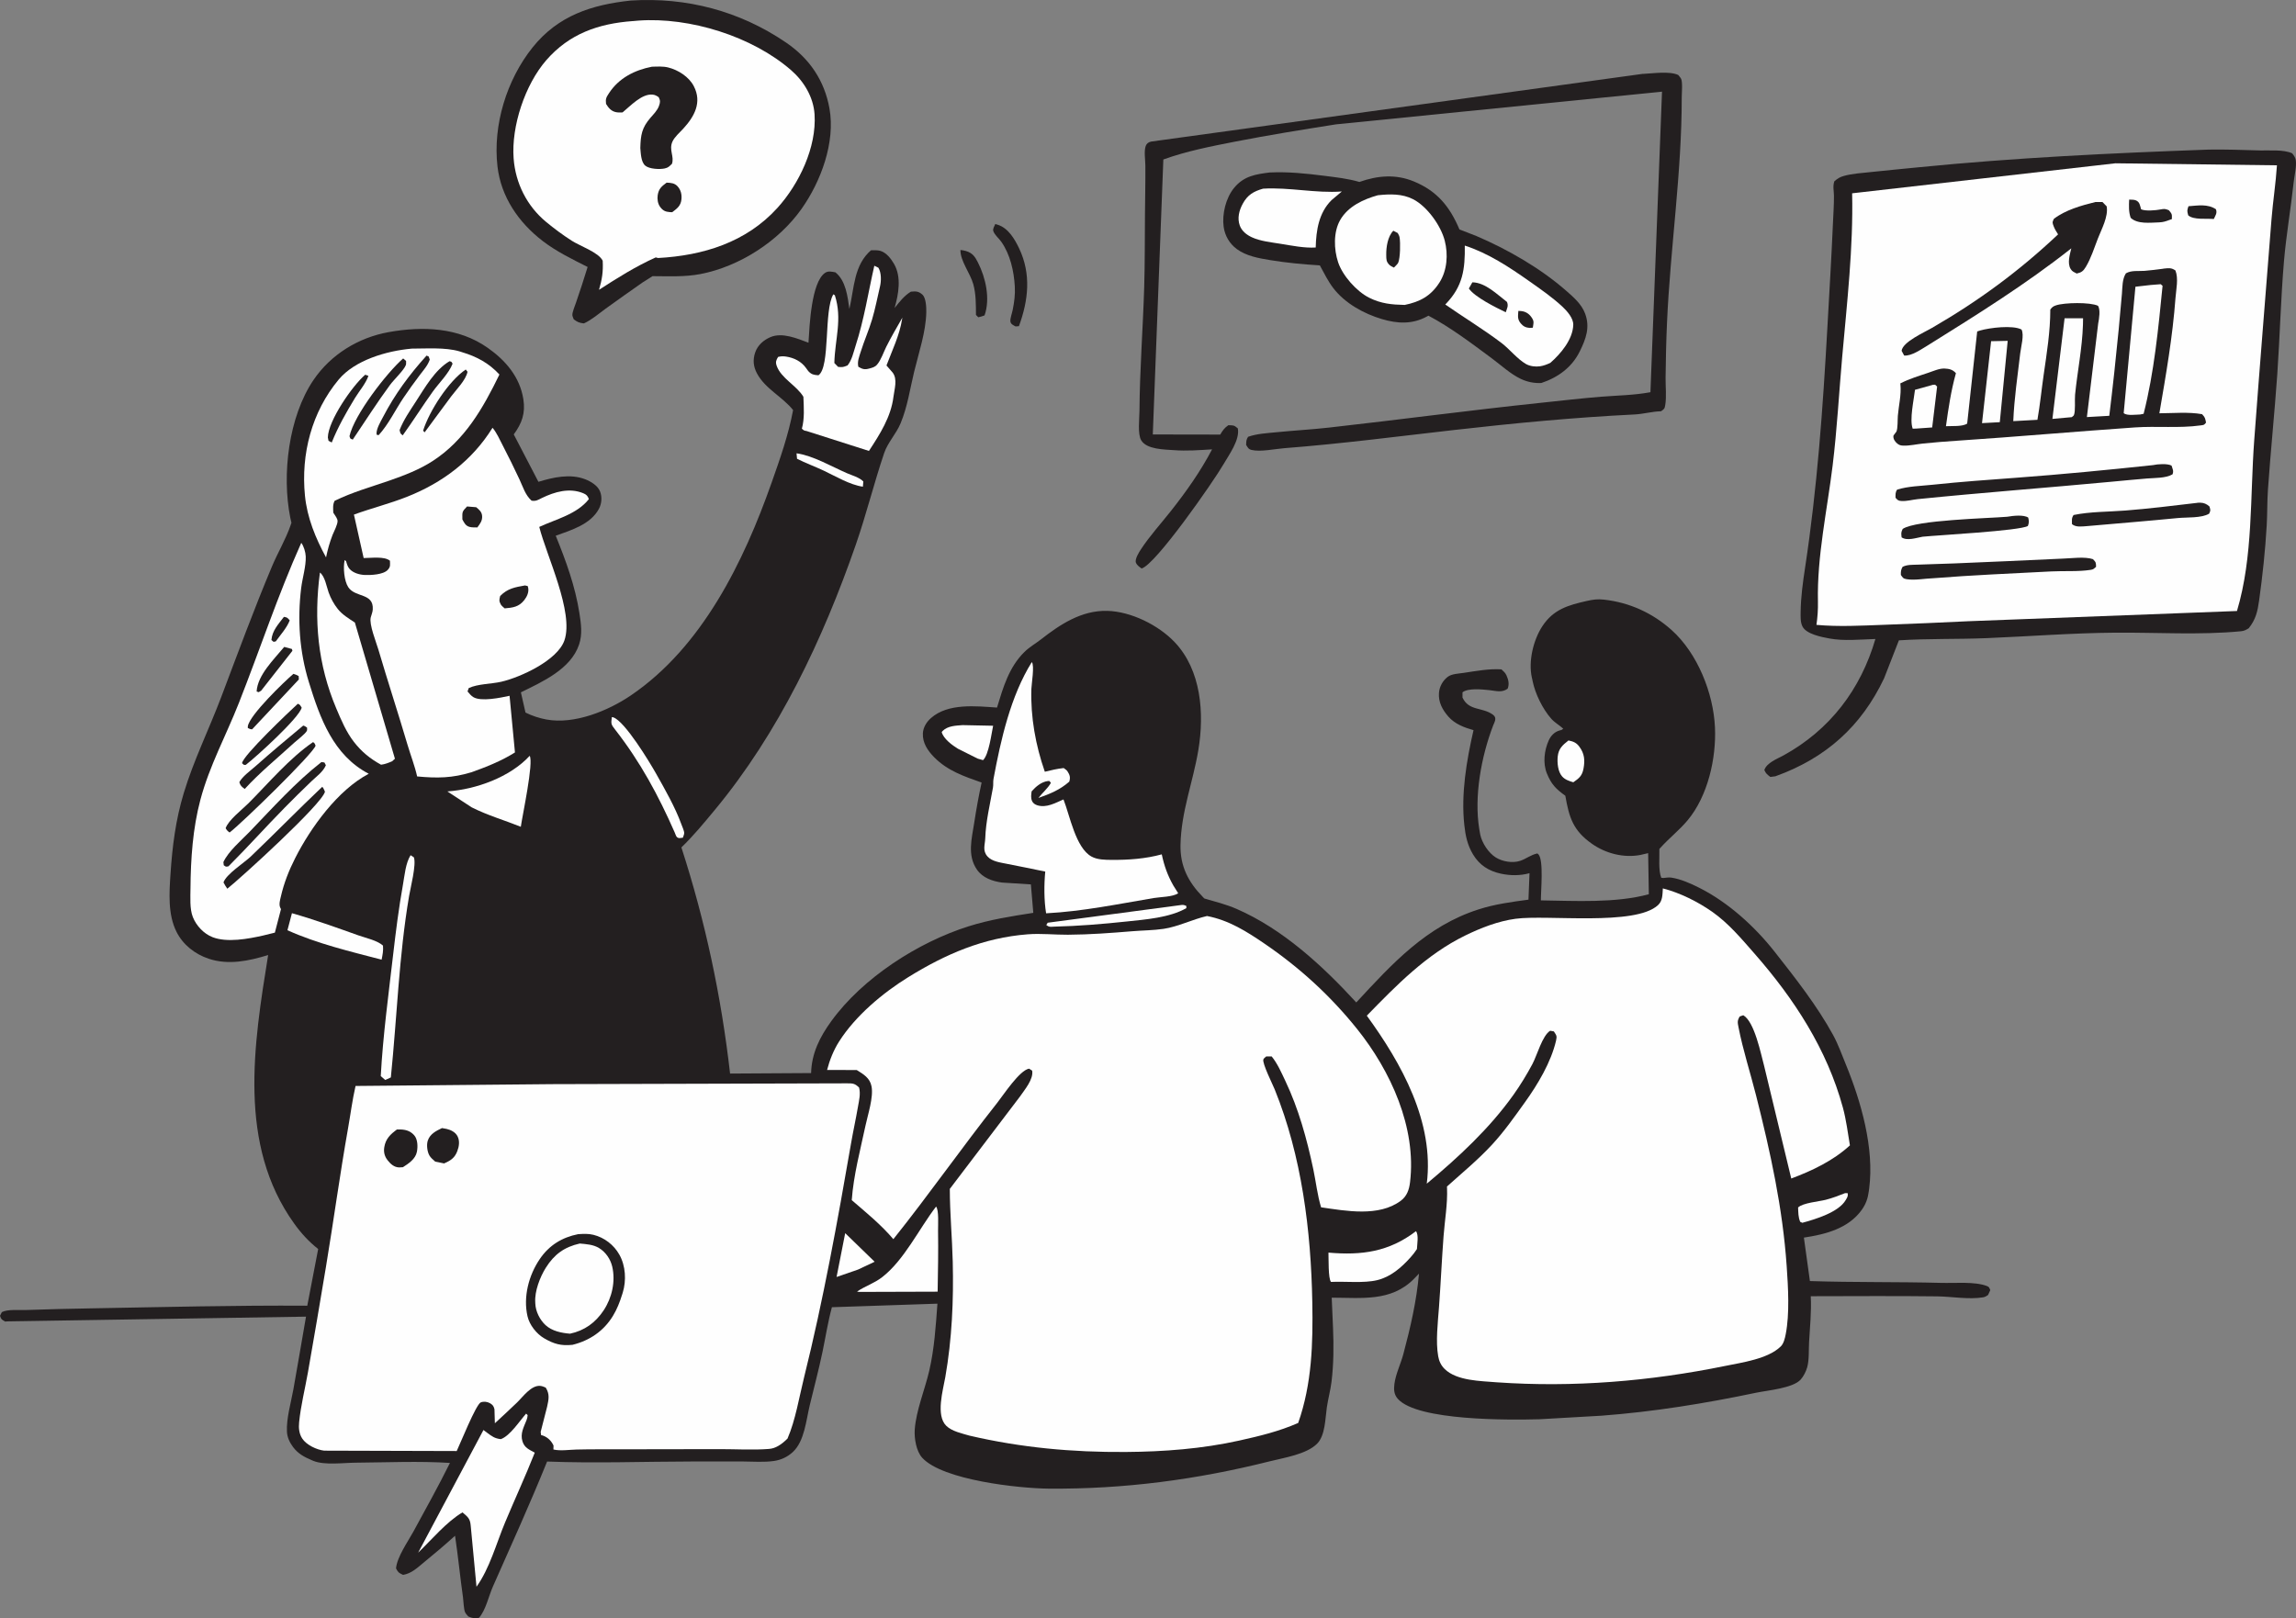
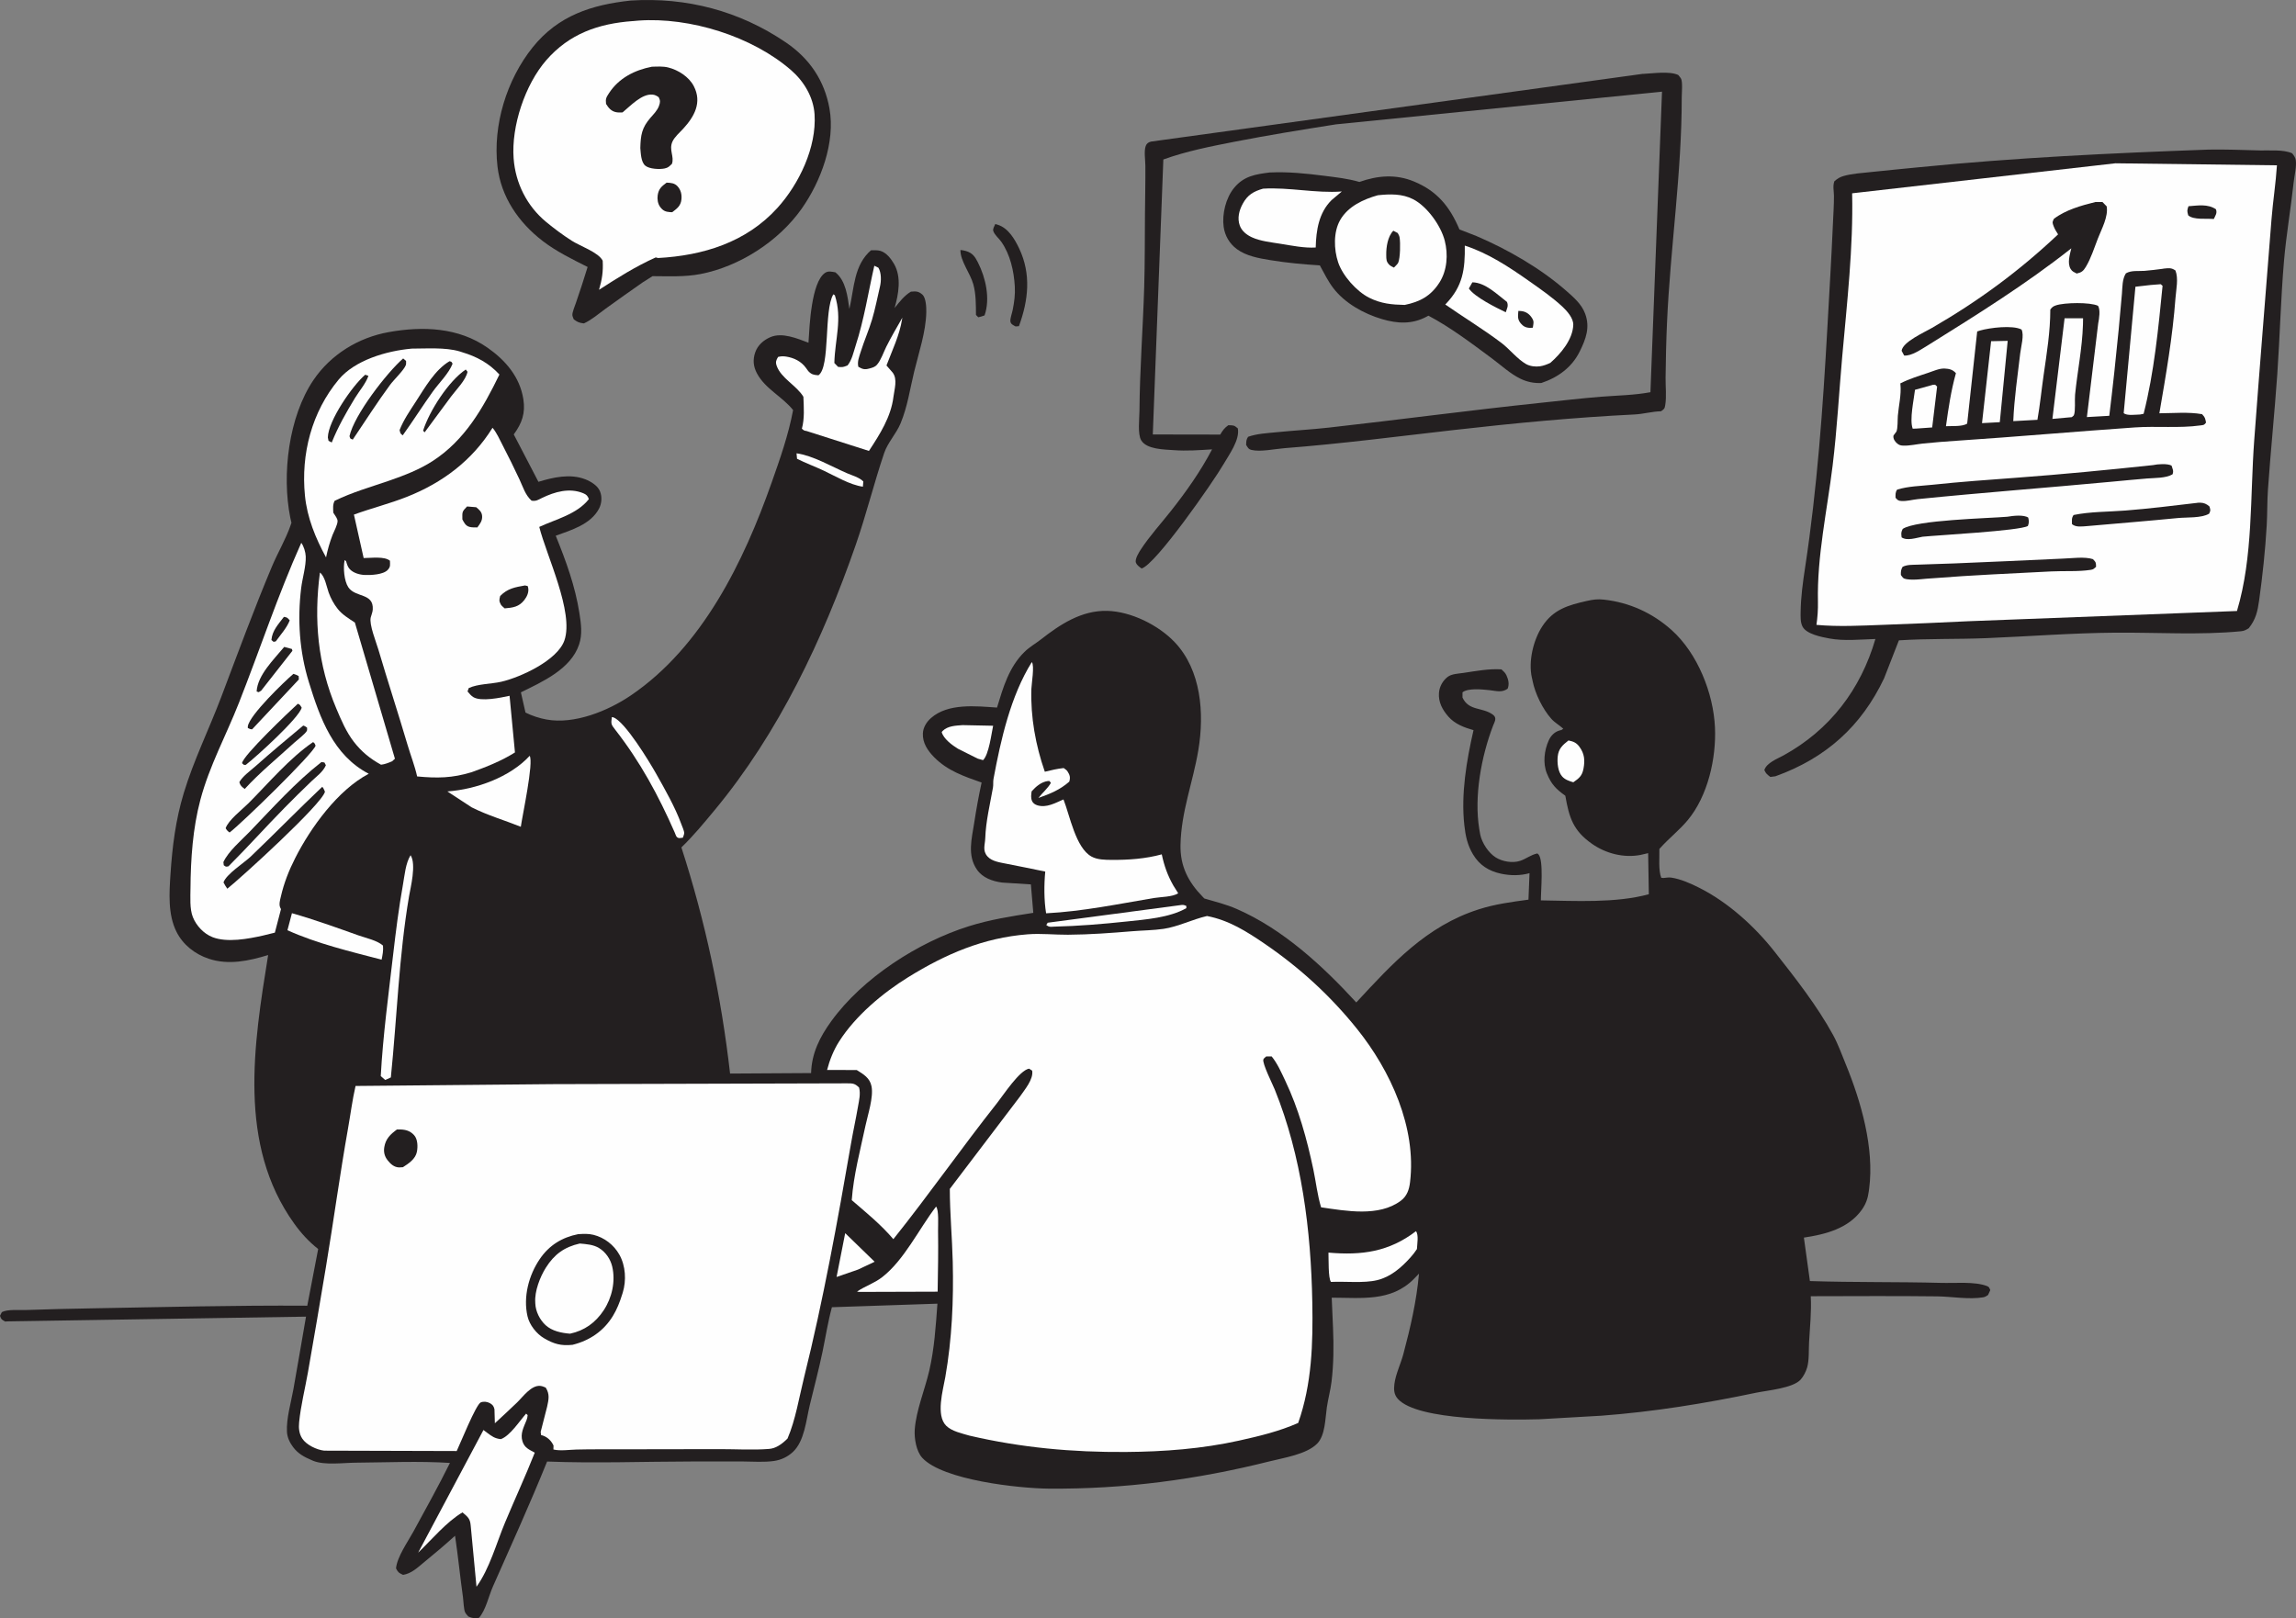
<svg xmlns="http://www.w3.org/2000/svg" width="349" height="246" viewBox="0 0 349 246" fill="none">
  <rect x="0" y="0" width="349" height="246" fill="#808080" stroke="none" />
  <g clip-path="url(#clip0_345_2050)">
    <path d="M145.99 38.002C146.279 38.034 146.55 38.08 146.831 38.162C147.819 38.455 148.198 39.01 148.648 39.896C149.842 42.251 150.543 45.418 149.657 47.947C149.336 48.083 149.039 48.153 148.701 48.231L148.351 47.877C148.339 46.336 148.363 44.73 147.951 43.231C147.473 41.498 145.961 39.698 145.99 38.002Z" fill="#231F20" />
    <path d="M151.288 34.056L151.684 34.176C153.27 34.687 154.242 36.35 154.922 37.783C156.768 41.691 156.319 45.661 154.881 49.586L154.37 49.627C154.012 49.417 153.608 49.293 153.579 48.803C153.554 48.354 153.839 47.596 153.933 47.115C154.176 45.904 154.325 44.788 154.255 43.553C154.123 41.218 153.563 38.702 152.203 36.758C151.828 36.222 151.198 35.737 150.984 35.123C150.872 34.802 151.161 34.365 151.288 34.056Z" fill="#231F20" />
    <path d="M249.751 11.234C251.263 11.168 253.735 10.777 255.098 11.395C255.247 11.592 255.428 11.769 255.539 11.992C255.786 12.482 255.63 14.228 255.63 14.812C255.642 26.269 253.891 37.68 253.389 49.108C253.265 51.879 253.203 54.671 253.174 57.447C253.162 58.756 253.331 60.288 253.125 61.565C253.03 62.166 252.948 62.187 252.478 62.524C251.11 62.553 249.813 62.944 248.441 63.01C239.27 63.463 230.23 64.324 221.105 65.362C212.49 66.342 203.9 67.462 195.252 68.133C193.827 68.244 191.573 68.73 190.238 68.401C189.744 68.281 189.678 68.034 189.418 67.639C189.443 67.067 189.414 66.877 189.715 66.403C191.042 65.93 192.562 65.856 193.959 65.716C196.628 65.448 199.314 65.304 201.976 65.007C212.68 63.809 223.363 62.376 234.07 61.252C237.181 60.926 240.291 60.556 243.406 60.309C245.899 60.115 248.408 60.082 250.871 59.625L252.631 13.935L203.072 18.906C197.93 19.717 192.834 20.537 187.725 21.533C184.083 22.246 180.326 22.979 176.832 24.247L175.229 66.049L185.48 66.066C185.846 65.444 186.11 65.061 186.707 64.645C187.461 64.67 187.552 64.604 188.149 65.119C188.504 66.848 186.794 69.163 185.953 70.616C184.454 73.207 175.649 85.861 173.524 86.425C173.186 86.17 172.844 85.96 172.671 85.552C172.448 85.021 173.161 83.909 173.441 83.485C174.768 81.471 176.457 79.614 177.953 77.72C180.305 74.743 182.476 71.679 184.24 68.314C182.274 68.434 180.4 68.582 178.43 68.434C176.993 68.327 174.315 68.339 173.47 66.943C172.901 66.004 173.194 63.636 173.202 62.483C173.248 56.187 173.734 49.923 173.923 43.635C174.034 39.949 174.006 36.259 174.039 32.57C174.059 30.115 174.117 27.653 174.1 25.198C174.096 24.346 173.866 22.954 174.158 22.18C174.302 21.801 174.574 21.624 174.957 21.525L249.742 11.222L249.751 11.234Z" fill="#231F20" />
    <path d="M193.073 26.22C195.775 26.088 198.585 26.38 201.263 26.722C203.105 26.957 204.851 27.142 206.635 27.661C209.408 26.681 212.152 26.442 214.921 27.587C218.455 29.049 220.371 31.404 221.842 34.88L224.417 35.88C229.192 37.923 234.115 40.756 238.025 44.166C239.166 45.163 240.411 46.229 240.946 47.683C241.717 49.762 241.07 51.525 240.126 53.428C238.923 55.865 236.81 57.385 234.288 58.225C233.197 58.279 232.142 58.069 231.153 57.595C229.563 56.829 228.179 55.528 226.77 54.482C223.692 52.204 220.507 49.779 217.121 47.988L216.919 48.103C214.682 49.33 212.44 49.215 210.063 48.511C207.319 47.699 204.439 46.11 202.672 43.808C201.873 42.766 201.251 41.498 200.62 40.344C198.095 40.188 195.577 39.957 193.081 39.545C191.342 39.257 189.455 38.936 188.001 37.865C186.893 37.05 186.188 35.839 185.999 34.48C185.735 32.561 186.328 30.095 187.581 28.571C189.08 26.742 190.868 26.491 193.073 26.211V26.22Z" fill="#231F20" />
    <path d="M191.993 28.682C195.973 28.443 199.99 29.403 203.962 29.11L202.409 30.416C200.46 32.339 200.056 35.024 199.994 37.627C198.297 37.738 196.328 37.334 194.642 37.062C193.25 36.836 191.581 36.671 190.292 36.074C189.501 35.708 188.763 35.139 188.454 34.295C188.046 33.171 188.347 31.993 188.903 30.972C189.633 29.625 190.551 29.09 191.993 28.682Z" fill="#FEFEFE" />
    <path d="M222.65 37.334C226.189 38.475 229.436 40.616 232.451 42.745C234.178 43.964 236.007 45.224 237.548 46.674C238.227 47.316 239.175 48.391 239.142 49.392C239.068 51.616 237.243 53.773 235.657 55.165C235.154 55.4 234.643 55.602 234.091 55.684C233.407 55.787 232.558 55.684 231.953 55.338C230.614 54.568 229.473 53.078 228.216 52.126C225.484 50.059 222.498 48.251 219.684 46.291L219.799 46.176C222.366 43.487 222.704 40.929 222.654 37.334H222.65Z" fill="#FEFEFE" />
    <path d="M230.795 47.263L231.207 47.288C231.85 47.345 232.373 47.658 232.752 48.177C233.234 48.84 233.106 49.034 232.995 49.816L232.53 49.853C231.94 49.808 231.541 49.623 231.162 49.166C230.622 48.511 230.746 48.045 230.795 47.263Z" fill="#231F20" />
    <path d="M223.808 42.918C225.797 42.96 227.544 44.743 229.065 45.9C229.32 46.522 229.077 46.847 228.879 47.473C227.425 46.777 224.129 45.146 223.272 43.857L223.808 42.914V42.918Z" fill="#231F20" />
    <path d="M209.458 29.679C211.279 29.489 213.129 29.432 214.801 30.288C216.907 31.367 219.008 34.266 219.605 36.585C220.145 38.681 219.976 41.11 218.802 42.951C217.488 45.01 215.835 45.883 213.52 46.357C211.555 46.316 209.932 46.167 208.135 45.27C206.199 44.302 204.073 41.905 203.397 39.863C202.75 37.911 202.664 35.279 203.71 33.451C204.905 31.363 207.249 30.292 209.458 29.675V29.679Z" fill="#FEFEFE" />
    <path d="M211.789 35.078L212.461 35.428C212.601 35.679 212.704 35.848 212.749 36.136C212.873 36.935 212.852 39.2 212.531 39.945C212.44 40.155 212.049 40.493 211.884 40.682C211.695 40.584 211.361 40.435 211.2 40.275C210.698 39.772 210.726 39.434 210.714 38.759C210.693 37.573 210.937 35.947 211.789 35.078Z" fill="#231F20" />
    <path d="M95.883 0.082C104.366 -0.453 112.413 1.66 119.466 6.457C123.042 8.887 125.316 12.226 126.083 16.493C127.001 21.632 124.781 27.583 121.851 31.734C118.362 36.684 112.4 40.517 106.472 41.662C104.082 42.123 101.614 41.988 99.188 41.983L97.7 42.922C95.809 44.248 93.918 45.575 92.052 46.929C90.989 47.703 89.951 48.618 88.756 49.165C88.043 49.087 87.784 48.972 87.211 48.544C87.141 48.342 87.034 48.148 87.005 47.934C86.951 47.526 87.413 46.423 87.549 46.023C88.167 44.215 88.768 42.42 89.32 40.587C86.968 39.401 84.582 38.244 82.485 36.634C78.843 33.834 76.161 29.955 75.622 25.326C74.888 19.054 77.01 12.136 80.953 7.211C84.838 2.36 89.93 0.721 95.883 0.082Z" fill="#231F20" />
    <path d="M96.188 3.208L97.061 3.13C104.848 2.57 114.357 5.527 120.269 10.686C122.214 12.383 123.647 14.776 123.816 17.378C124.142 22.386 121.472 27.962 118.168 31.61C113.426 36.844 106.879 38.85 100.036 39.224L99.674 39.134C96.629 40.497 93.848 42.251 91.055 44.055C91.52 42.453 91.701 41.308 91.611 39.636C91.017 38.38 88.146 37.392 86.914 36.601C85.55 35.724 84.232 34.752 82.988 33.719C80.083 31.301 78.353 27.846 78.073 24.087C77.706 19.186 79.807 12.865 83.041 9.146C86.552 5.115 90.98 3.583 96.184 3.204L96.188 3.208Z" fill="#FEFEFE" />
    <path d="M101.33 27.768C101.96 27.789 102.525 27.83 102.97 28.303C103.489 28.855 103.654 29.547 103.583 30.292C103.485 31.297 102.928 31.688 102.179 32.261L101.841 32.248C101.144 32.199 100.765 32.022 100.345 31.458C99.987 30.976 99.884 30.268 99.97 29.683C100.123 28.691 100.564 28.332 101.326 27.768H101.33Z" fill="#231F20" />
    <path d="M99.105 10.143C99.917 10.122 100.778 10.06 101.573 10.258C103.093 10.637 104.725 11.675 105.462 13.1C106.748 15.591 105.528 17.736 103.852 19.565C103.316 20.15 102.525 20.825 102.208 21.541C101.647 22.797 102.533 23.815 102.134 24.914C101.717 25.305 101.594 25.482 101.042 25.606C100.292 25.775 98.681 25.709 98.067 25.169C97.424 24.605 97.404 23.279 97.33 22.505C97.383 20.532 97.548 19.429 98.883 17.893C99.348 17.358 99.921 16.789 100.164 16.11C100.366 15.558 100.387 15.303 100.131 14.78C99.822 14.57 99.591 14.425 99.213 14.384C97.573 14.203 95.83 16.102 94.631 17.09C94.293 17.102 93.931 17.119 93.601 17.044C92.888 16.888 92.485 16.386 92.122 15.797C92.031 15.023 92.138 14.821 92.571 14.162C94.079 11.856 96.469 10.653 99.105 10.139V10.143Z" fill="#231F20" />
    <path d="M335.586 22.744C338.264 22.691 340.9 22.806 343.574 22.872C345.033 22.905 347.093 22.711 348.415 23.304C348.662 23.613 348.909 23.942 348.967 24.35C349.103 25.343 348.757 26.685 348.646 27.694C348.213 31.726 347.509 35.736 347.167 39.772C346.685 45.471 346.549 51.224 346.153 56.936C345.745 62.771 345.144 68.59 344.736 74.425C344.608 76.254 344.654 78.091 344.546 79.919C344.328 83.699 343.916 87.513 343.397 91.264C343.166 92.928 342.89 94.163 341.819 95.506C341.419 95.753 341.127 95.918 340.649 95.963C334.387 96.572 327.815 96.132 321.528 96.181C314.998 96.231 308.48 96.745 301.955 97.013C297.526 97.194 293.051 97.062 288.639 97.347L286.385 103.128C282.916 110.43 277.532 115.256 269.864 118.015L269.098 118.114C268.624 117.739 268.431 117.632 268.188 117.064C268.542 115.952 270.165 115.355 271.113 114.832C278.166 110.944 282.834 104.804 285.067 97.141C282.822 97.211 280.3 97.474 278.092 97.067C276.905 96.848 274.578 96.408 273.988 95.251C273.651 94.592 273.696 93.747 273.704 93.031C273.733 90.745 274.042 88.522 274.384 86.269C276.221 74.183 277.087 62.038 277.766 49.837C278.063 44.541 278.384 39.229 278.615 33.933C278.673 32.557 278.776 31.157 278.768 29.782C278.763 28.999 278.562 28.328 278.829 27.558C279.291 27.159 279.662 26.916 280.251 26.751C281.569 26.384 283.044 26.298 284.399 26.154C286.777 25.898 289.154 25.68 291.531 25.441C306.19 23.979 320.861 23.279 335.577 22.748L335.586 22.744Z" fill="#231F20" />
    <path d="M321.52 24.824L346.104 25.133C345.927 27.879 345.494 30.601 345.276 33.344C344.398 44.549 343.479 55.758 342.647 66.964C342.013 75.505 342.495 84.651 340.027 92.887L299.334 94.435C294.996 94.653 290.653 94.826 286.315 94.987C282.908 95.111 279.509 95.304 276.106 94.995C276.279 93.805 276.357 92.669 276.333 91.466C276.18 84.589 277.737 77.551 278.57 70.748C279.237 65.284 279.534 59.745 280.02 54.26C280.749 46.048 281.717 37.635 281.532 29.387L321.52 24.828V24.824Z" fill="#FEFEFE" />
    <path d="M332.656 31.351C334.106 31.244 335.577 30.972 336.83 31.812C337.048 32.421 336.764 32.714 336.508 33.294C335.375 33.187 333.443 33.467 332.619 32.739C332.438 32.067 332.429 32.005 332.656 31.351Z" fill="#231F20" />
-     <path d="M323.633 30.346C323.922 30.358 324.359 30.342 324.626 30.445C325.269 30.696 325.273 31.227 325.454 31.816C326.11 32.125 327.687 31.981 328.404 31.841C328.994 31.726 329.129 31.742 329.677 31.96C330.168 32.557 330.151 32.541 330.131 33.311L329.805 33.422C329.241 33.636 328.812 33.785 328.202 33.805C326.806 33.85 324.902 34.097 323.868 33.113C323.551 32.154 323.601 31.334 323.638 30.346H323.633Z" fill="#231F20" />
    <path d="M305.148 78.552C305.988 78.408 307.607 78.218 308.299 78.688C308.419 79.219 308.439 79.45 308.246 79.96C307.026 80.697 294.526 81.356 292.232 81.595C291.263 81.768 289.875 82.262 289.051 81.69C288.985 81.072 288.948 80.957 289.216 80.409C291.255 79.042 302.095 78.811 305.144 78.556L305.148 78.552Z" fill="#231F20" />
    <path d="M333.802 76.472C334.065 76.431 334.111 76.415 334.407 76.419C334.988 76.427 335.425 76.608 335.849 77.003C336.002 77.567 336.043 77.572 335.796 78.091C334.621 78.787 332.438 78.622 331.054 78.754C326.559 79.194 322.068 79.556 317.569 79.952L317.239 79.981C316.457 80.034 315.546 80.191 314.949 79.68C314.949 79.095 314.854 78.782 315.192 78.292C317.697 77.773 320.502 77.815 323.065 77.613C326.641 77.333 330.238 76.892 333.802 76.468V76.472Z" fill="#231F20" />
    <path d="M313.556 84.922C314.928 84.881 316.848 84.589 318.138 85.005C318.603 85.503 318.587 85.487 318.611 86.17C318.294 86.438 318.241 86.561 317.816 86.627C315.901 86.928 313.738 86.767 311.781 86.87C305.827 87.183 299.825 87.426 293.884 87.904C292.615 87.941 291.057 88.258 289.817 88.052C289.278 87.962 289.24 87.826 288.94 87.41C288.927 86.887 288.94 86.631 289.199 86.174C289.904 85.812 290.728 85.874 291.502 85.841C293.34 85.762 295.173 85.73 297.011 85.655C302.523 85.437 308.044 85.174 313.56 84.922H313.556Z" fill="#231F20" />
    <path d="M327.243 70.711C327.968 70.55 329.443 70.443 330.081 70.781C330.238 71.308 330.448 71.588 330.226 72.115C329.2 72.712 327.556 72.646 326.374 72.741C324.553 72.889 322.732 73.071 320.91 73.239C311.109 74.158 301.3 74.887 291.502 75.879C290.711 75.962 289.813 76.217 289.035 76.163C288.511 76.13 288.47 76.036 288.128 75.673C288.128 75.183 288.083 74.858 288.367 74.438C290.032 73.911 291.98 73.882 293.719 73.697C298.004 73.239 302.288 72.943 306.581 72.622C313.47 72.111 320.371 71.444 327.239 70.711H327.243Z" fill="#231F20" />
    <path d="M318.521 30.712H319.58L320.222 31.371C320.498 32.916 319.448 34.822 318.891 36.247C318.331 37.676 317.845 39.261 317.054 40.571C316.667 41.213 316.395 41.423 315.666 41.584C315.262 41.362 314.99 41.3 314.747 40.892C314.207 40.007 314.623 38.693 314.846 37.754C307.949 43.202 300.521 47.835 293.064 52.484C292.062 53.073 290.588 54.152 289.438 54.049L289.051 53.329C289.22 51.982 292.437 50.561 293.632 49.87C300.681 45.801 306.923 41.218 312.835 35.629C312.588 35.242 312.337 34.855 312.176 34.427C311.962 33.859 311.933 33.83 312.188 33.278C313.923 31.927 316.411 31.227 318.521 30.708V30.712Z" fill="#231F20" />
    <path d="M328.8 40.851L328.903 40.831C329.665 40.761 330.048 40.678 330.675 41.119C331.157 42.354 330.782 43.977 330.683 45.29C330.246 51.22 329.233 56.981 328.232 62.829C330.329 62.821 332.661 62.599 334.72 62.965C335.186 63.451 335.19 63.579 335.326 64.246C335.009 64.645 334.997 64.6 334.473 64.674C331.26 65.123 327.77 64.752 324.507 64.979C315.513 65.6 306.532 66.399 297.538 66.997C295.799 67.112 294.061 67.244 292.322 67.425C291.35 67.524 290.262 67.783 289.298 67.746C288.915 67.73 288.693 67.672 288.4 67.437C288.054 67.161 287.716 66.688 287.819 66.206C287.831 66.161 288.243 65.675 288.268 65.609C288.487 65.061 288.429 63.834 288.478 63.212C288.61 61.66 289.022 60.021 288.874 58.468L288.853 58.287C290.254 57.579 291.634 57.167 293.113 56.669C293.842 56.425 294.79 55.993 295.569 56.026C296.31 56.059 296.821 56.191 297.307 56.73C296.562 59.407 296.17 62.042 295.791 64.793C296.689 64.744 298.3 64.884 299.017 64.394L300.541 50.389L300.991 50.244C302.424 49.828 305.934 49.388 307.278 50.096C307.714 50.932 307.191 52.748 307.08 53.716C306.68 57.142 306.165 60.577 306.025 64.023L309.696 63.822C310.092 61.573 310.31 59.304 310.635 57.047C311.113 53.724 311.653 50.421 311.653 47.057C311.933 46.699 312.061 46.575 312.51 46.423C313.783 45.99 317.705 45.916 318.908 46.489C319.295 47.098 319.073 48.453 318.933 49.169L317.215 63.406L320.618 63.212C321.154 58.839 321.627 54.449 322.052 50.063C322.225 48.255 322.39 46.447 322.542 44.636C322.628 43.606 322.575 42.445 323.143 41.555C323.988 41.065 325.018 41.246 325.966 41.176C326.913 41.106 327.861 40.975 328.804 40.855L328.8 40.851Z" fill="#231F20" />
    <path d="M293.854 58.493C294.279 58.489 294.069 58.427 294.448 58.769L293.698 64.983L291.304 65.152L290.74 65.172C290.225 63.822 290.913 60.782 291.086 59.259L293.854 58.489V58.493Z" fill="#FEFEFE" />
    <path d="M302.655 51.871L305.176 51.817L303.977 64.18L301.274 64.328L302.655 51.871Z" fill="#FEFEFE" />
    <path d="M313.824 48.383H316.634L316.617 49.371C316.506 52.954 315.769 56.467 315.418 60.021C315.34 60.799 315.505 62.524 315.241 63.109C315.179 63.245 315.023 63.315 314.912 63.418L311.974 63.682L313.824 48.383Z" fill="#FEFEFE" />
    <path d="M326.892 43.326L328.437 43.206L328.718 43.45C328.083 49.886 327.436 56.64 325.838 62.907L325.298 63.014C324.606 63.023 323.316 63.241 322.81 62.804L324.593 43.59L326.897 43.326H326.892Z" fill="#FEFEFE" />
    <path d="M132.407 38.051C132.864 38.043 133.391 38.01 133.836 38.142C134.743 38.417 135.439 39.328 135.892 40.11C137.058 42.124 136.584 44.718 135.983 46.818C136.728 45.896 137.429 44.961 138.459 44.339C139.204 44.282 139.592 44.244 140.202 44.784C140.766 45.282 140.811 46.74 140.799 47.469C140.737 50.487 139.658 53.601 138.953 56.52C138.31 59.181 137.956 61.783 136.897 64.345C136.238 65.942 134.936 67.273 134.397 68.874C132.839 73.483 131.677 78.231 130.075 82.835C125.09 97.17 118.37 111.414 108.639 123.146C106.999 125.123 105.425 127.038 103.575 128.829C107.213 140.055 109.636 151.483 110.975 163.207L123.289 163.133C123.372 160.118 124.612 157.656 126.346 155.259C131.109 148.67 139.567 143.23 147.259 140.813C150.481 139.8 153.74 139.289 157.064 138.774L156.698 134.45L152.306 134.17C150.868 133.973 149.364 133.458 148.503 132.21C146.991 130.023 147.716 127.495 148.083 125.09C148.4 123.023 148.763 121.009 149.208 118.966C146.538 118.023 144.041 117.187 141.998 115.12C141.021 114.132 140.21 112.933 140.28 111.484C140.325 110.582 140.844 109.746 141.512 109.161C144.12 106.868 148.347 107.349 151.548 107.568C152.491 104.483 153.356 101.444 155.713 99.117C156.484 98.356 157.398 97.853 158.243 97.194C161.164 94.909 164.406 92.772 168.299 92.866C171.925 92.957 176.099 95.036 178.558 97.627C182.604 101.893 183.078 108.453 182.155 114.017C181.339 118.929 179.543 123.356 179.44 128.45C179.378 131.675 180.614 134.088 182.843 136.365L183.065 136.592C184.705 137.069 186.382 137.485 187.952 138.169C194.988 141.233 201.024 146.8 206.158 152.397C211.649 146.467 216.828 140.776 224.78 138.239C227.239 137.452 229.777 137.111 232.332 136.769L232.492 132.745C231.087 133.137 229.588 133.128 228.162 132.824C226.321 132.428 224.903 131.547 223.915 129.908C223.049 128.475 222.757 127.054 222.58 125.415C222.061 120.7 222.922 115.606 223.98 111.002C222.576 110.603 221.15 110.076 220.161 108.943C219.255 107.905 218.62 106.752 218.728 105.332C218.798 104.389 219.296 103.487 220.046 102.906C220.656 102.432 221.706 102.408 222.456 102.297C224.343 102.017 226.312 101.638 228.224 101.761C228.537 102.045 228.809 102.276 228.99 102.671C229.291 103.33 229.448 104.03 229.163 104.706C228.249 105.34 227.429 105.027 226.391 104.92C225.328 104.809 223.14 104.57 222.304 105.253V106.044C223.276 108.136 225.336 107.461 226.947 108.663C227.59 109.145 227.178 109.738 226.955 110.314C225.159 114.997 224.042 121.075 224.854 126.033L224.903 126.321L225.006 126.902C225.286 128.174 226.251 129.657 227.363 130.353C228.368 130.983 229.909 131.255 231.071 130.868C232.006 130.555 232.674 129.958 233.683 129.743L233.852 129.888C234.663 130.777 234.21 135.435 234.219 136.88C239.451 136.95 245.565 137.321 250.628 135.945L250.525 129.698L249.363 129.97C246.809 130.456 244.094 129.756 242.001 128.29C239.121 126.276 238.511 124.295 237.935 120.972C236.497 119.93 235.813 119.246 235.133 117.583C234.495 116.022 234.734 114.066 235.413 112.559C235.726 111.867 236.258 111.295 236.995 111.068C237.51 110.912 237.267 111.052 237.622 110.78C237.032 110.236 236.324 109.866 235.788 109.256C234.49 107.782 233.353 105.467 232.966 103.553L232.908 103.26L232.847 103.009C232.294 100.542 233.069 97.297 234.437 95.209C236.122 92.632 238.38 91.997 241.202 91.359C242.133 91.149 242.833 91.05 243.793 91.157C247.662 91.581 251.176 93.175 254.085 95.778C258.032 99.311 260.45 105.389 260.681 110.594C260.891 115.277 259.601 120.997 256.549 124.674C255.28 126.202 253.714 127.413 252.392 128.883L252.231 129.064C252.264 130.308 252.062 132.33 252.519 133.445L252.841 133.474C253.273 133.454 253.599 133.351 254.04 133.417C255.482 133.635 256.985 134.306 258.279 134.957C262.667 137.164 266.712 140.825 269.745 144.68C272.88 148.666 276.192 152.879 278.631 157.334C279.398 158.734 279.962 160.324 280.568 161.802C282.891 167.473 284.923 174.535 284.119 180.696L284.066 181.095C283.93 182.154 283.633 183.023 283.007 183.908C280.967 186.778 277.449 187.656 274.198 188.146L275.113 194.751C281.775 194.973 288.458 194.854 295.124 195.031C297.134 195.084 300.179 194.8 302.012 195.505C302.399 195.653 302.358 195.772 302.531 196.126L302.193 196.868C301.942 197.032 301.761 197.172 301.456 197.222C299.276 197.588 296.664 197.106 294.452 197.078C288.05 196.995 281.643 197.053 275.241 197.057C275.368 199.384 275.113 201.731 274.985 204.058C274.919 205.24 275.018 206.751 274.697 207.871C274.516 208.501 274.153 209.226 273.716 209.72C272.542 211.046 268.645 211.371 266.951 211.726C259.165 213.36 251.357 214.625 243.418 215.222L233.992 215.761C229.571 215.877 215.448 216.037 212.465 212.648C211.884 211.989 211.847 211.24 211.954 210.395C212.144 208.901 212.923 207.319 213.318 205.841C214.397 201.789 215.32 197.802 215.691 193.623L214.892 194.45C211.431 197.934 206.912 197.279 202.425 197.279L202.627 201.941C202.742 204.638 202.722 207.373 202.396 210.054C202.235 211.371 201.873 212.656 201.683 213.97C201.44 215.638 201.449 218.22 200.208 219.472C198.602 221.09 195.186 221.609 193.036 222.148C181.916 224.94 170.862 226.406 159.384 226.308C154.914 226.27 143.296 225.027 140.181 221.617C139.266 220.616 138.953 218.644 139.044 217.334C139.25 214.419 140.585 211.256 141.252 208.378C142.023 205.046 142.245 201.591 142.492 198.189L126.453 198.729C125.848 200.953 125.497 203.242 125.028 205.495C124.455 208.233 123.734 210.935 123.079 213.653C122.535 215.905 122.288 219.093 120.521 220.736C119.717 221.481 118.733 221.947 117.649 222.103C116.145 222.321 114.489 222.19 112.973 222.181C110.381 222.173 107.794 222.181 105.203 222.181C97.89 222.19 90.466 222.474 83.161 222.189C80.578 228.581 77.714 234.894 74.921 241.198C74.274 242.656 73.846 244.781 72.803 245.955C72.066 246.025 71.889 246.045 71.184 245.745C71.024 245.539 70.822 245.362 70.706 245.127C70.484 244.678 70.459 243.435 70.381 242.87C69.94 239.741 69.635 236.599 69.17 233.473C67.616 234.873 66.022 236.22 64.403 237.546C63.431 238.341 62.553 239.209 61.268 239.419C60.596 239.094 60.547 239.086 60.196 238.435C60.357 236.673 62.005 234.371 62.854 232.81C64.737 229.351 66.644 225.929 68.395 222.4C63.682 222.099 58.82 222.325 54.087 222.362C52.183 222.375 49.386 222.778 47.643 222.095L47.359 221.971C46.234 221.498 45.282 220.979 44.541 219.978C44.042 219.307 43.667 218.529 43.618 217.68C43.511 215.658 44.232 213.224 44.594 211.223C45.262 207.542 45.863 203.848 46.514 200.162L1.075 200.883L0.799 200.912C0.247 200.59 0.198 200.627 0 200.03L0.284 199.47C1.207 199.009 2.806 199.198 3.848 199.157C7.185 199.034 10.518 198.964 13.86 198.902C24.814 198.708 35.749 198.428 46.708 198.498L48.364 189.879C46.943 188.767 45.76 187.466 44.71 186C36.099 174.008 38.571 158.767 40.759 145.19C37.825 146.084 34.723 146.759 31.699 145.742C29.631 145.046 27.826 143.638 26.837 141.677C25.502 139.03 25.725 135.764 25.914 132.906C26.195 128.656 26.693 124.67 27.933 120.564C29.445 115.565 31.785 110.837 33.631 105.958C36.14 99.323 38.587 92.665 41.335 86.125C42.233 83.988 43.437 81.999 44.191 79.8L44.302 79.474L44.124 78.7C42.814 72.177 43.865 63.36 47.647 57.776C50.284 53.885 54.474 51.319 59.072 50.492C64.271 49.557 69.701 49.763 74.126 52.872C76.862 54.795 79.02 57.307 79.552 60.688C79.886 62.817 79.338 64.349 78.093 66.041L81.843 73.248C84.096 72.56 86.671 71.975 88.954 72.861C89.811 73.194 90.869 73.824 91.215 74.726C91.537 75.554 91.463 76.546 91.051 77.329C89.794 79.721 86.82 80.594 84.475 81.443C86.041 85.318 87.429 89.09 88.076 93.233C88.323 94.826 88.55 96.412 88.022 97.985C86.766 101.737 82.428 103.647 79.177 105.253L79.877 108.325C80.841 108.811 81.983 109.186 83.046 109.38C87.297 110.17 92.435 108.066 95.875 105.731C106.739 98.368 113.047 85.4 117.282 73.392C118.564 69.76 119.841 66.14 120.554 62.343C118.91 60.28 116.326 59.135 115.062 56.763C114.501 55.717 114.411 54.675 114.798 53.564C115.173 52.485 116.055 51.706 117.089 51.258C118.893 50.479 121.167 51.455 122.894 52.102L122.906 51.859C123.054 49.507 123.326 42.972 125.378 41.506C125.897 41.135 126.408 41.308 126.981 41.399C128.583 42.68 128.835 45.076 129.111 46.971C129.852 43.771 129.774 40.303 132.415 38.03L132.407 38.051Z" fill="#231F20" />
    <path d="M121.077 68.915C123.565 69.257 126.391 70.913 128.711 71.926C129.457 72.251 130.68 72.593 131.228 73.198L131.162 73.989C129.189 73.713 127.038 72.412 125.23 71.559C123.882 70.921 122.477 70.419 121.151 69.743L121.077 68.911V68.915Z" fill="#FEFEFE" />
-     <path d="M280.453 181.384H280.852C280.935 181.845 280.795 182.018 280.564 182.422C279.497 184.287 275.97 185.349 273.964 185.893L273.642 185.753C273.329 185.041 273.35 184.332 273.317 183.566C274.034 182.862 276.469 182.665 277.519 182.397C278.524 182.142 279.489 181.767 280.453 181.388V181.384Z" fill="#FEFEFE" />
    <path d="M128.472 187.47L132.947 191.815L130.425 193.005L127.162 194.133L128.472 187.47Z" fill="#FEFEFE" />
    <path d="M238.409 112.567C239.154 112.715 239.628 112.905 240.085 113.539C240.856 114.593 240.93 115.59 240.699 116.846C240.493 117.953 240.028 118.312 239.15 118.925C238.528 118.74 237.89 118.538 237.449 118.036C236.802 117.303 236.686 115.96 236.777 115.025C236.897 113.827 237.502 113.283 238.409 112.571V112.567Z" fill="#FEFEFE" />
    <path d="M179.296 137.617C179.786 137.551 179.881 137.522 180.326 137.724V138.062C177.747 139.524 174.154 139.779 171.27 140.088C167.554 140.483 163.928 140.784 160.192 140.874C159.611 140.899 159.504 140.965 159.038 140.631L159.252 140.277L179.3 137.617H179.296Z" fill="#FEFEFE" />
    <path d="M146.307 110.236L150.959 110.331C150.703 111.529 150.312 114.741 149.426 115.561L148.618 115.33L145.611 113.827C144.754 113.312 143.394 112.295 143.143 111.29L143.291 111.113C144.087 110.339 145.273 110.318 146.311 110.236H146.307Z" fill="#FEFEFE" />
    <path d="M93.007 109.013L93.218 109.054C94.981 109.639 98.743 115.865 99.702 117.566C101.074 120.004 102.603 122.66 103.567 125.296C103.678 125.605 104.004 126.321 104 126.634C104 126.881 103.864 127.112 103.798 127.351L103.266 127.412C102.772 127.367 102.735 126.959 102.566 126.576C100.094 120.943 97.321 115.812 93.535 110.961C92.863 110.104 92.867 110.055 93.003 109.013H93.007Z" fill="#FEFEFE" />
    <path d="M44.376 138.828C47.791 139.799 51.141 141.014 54.482 142.2C55.632 142.608 57.304 142.95 58.215 143.749C58.289 144.506 58.153 145.153 58.005 145.894C53.184 144.63 48.257 143.473 43.692 141.418L44.376 138.828Z" fill="#FEFEFE" />
-     <path d="M62.409 130.011L62.907 130.332C63.319 131.395 62.38 135.039 62.182 136.225C60.637 145.293 60.345 154.653 59.41 163.795L58.557 164.183L57.877 163.59C58.215 157.421 59.043 151.314 59.752 145.182C60.168 141.591 60.613 138.045 61.251 134.483C61.507 133.058 61.643 131.251 62.409 130.011Z" fill="#FEFEFE" />
+     <path d="M62.409 130.011C63.319 131.395 62.38 135.039 62.182 136.225C60.637 145.293 60.345 154.653 59.41 163.795L58.557 164.183L57.877 163.59C58.215 157.421 59.043 151.314 59.752 145.182C60.168 141.591 60.613 138.045 61.251 134.483C61.507 133.058 61.643 131.251 62.409 130.011Z" fill="#FEFEFE" />
    <path d="M215.234 187.166C215.675 187.746 215.407 189.134 215.378 189.888C215.082 190.345 214.764 190.756 214.398 191.16C213.013 192.7 211.394 194.117 209.334 194.615C207.307 195.105 204.444 194.776 202.322 194.883C201.873 194.417 201.968 191.255 201.931 190.427C207.002 190.872 211.13 190.308 215.238 187.166H215.234Z" fill="#FEFEFE" />
    <path d="M80.512 114.902C81.142 115.907 79.408 123.957 79.165 125.691C76.635 124.674 74.171 123.978 71.703 122.739L67.999 120.317C72.354 120.008 77.504 118.163 80.512 114.906V114.902Z" fill="#FEFEFE" />
    <path d="M142.282 183.43C142.743 183.916 142.574 186.362 142.587 187.12C142.64 190.201 142.574 193.285 142.525 196.365L130.557 196.402L130.276 196.349C131.492 195.517 132.876 195.101 134.079 194.17C137.449 191.564 139.686 186.815 142.286 183.43H142.282Z" fill="#FEFEFE" />
    <path d="M48.628 87.039C49.394 87.616 49.637 89.172 49.954 90.066C50.272 90.955 50.749 91.832 51.339 92.574C52.019 93.434 53.032 94.048 53.943 94.641L60.032 115.347L59.591 115.738C59.026 115.977 58.536 116.178 57.922 116.257C56.266 115.347 54.96 114.288 53.798 112.789C52.62 111.266 51.878 109.499 51.133 107.741C48.282 101.016 47.688 94.225 48.628 87.039Z" fill="#FEFEFE" />
    <path d="M79.972 214.909L80.203 215.131C80.178 215.411 80.137 215.65 80.03 215.909C79.606 216.976 79.058 217.935 79.412 219.105C79.717 220.102 80.421 220.361 81.287 220.839C79.873 224.413 78.254 227.909 76.771 231.455C75.44 234.638 74.435 238.439 72.429 241.223L71.551 231.945C71.46 230.846 71.11 230.611 70.299 229.919C67.88 231.344 65.59 234.095 63.562 236.043L73.487 217.396L74.031 217.804C74.769 218.351 75.197 218.685 76.128 218.784C77.517 218.298 78.979 216.021 79.972 214.905V214.909Z" fill="#FEFEFE" />
    <path d="M132.889 40.394L133.523 40.703C133.98 41.485 133.964 42.7 133.758 43.569C133.362 45.241 133.045 46.946 132.551 48.593C132.056 50.236 131.356 51.813 130.841 53.452C130.606 54.206 130.281 54.968 130.47 55.758C131.113 56.133 131.43 56.224 132.155 56.022C132.625 55.89 132.996 55.808 133.325 55.421C133.927 54.717 134.302 53.551 134.718 52.715C135.468 51.212 136.329 49.754 137.161 48.297L137.116 48.54C136.737 50.965 135.612 53.271 134.747 55.561L135.69 56.644C136.461 57.665 135.95 59.164 135.81 60.313C135.435 63.389 133.741 66.017 132.081 68.553L122.605 65.526C122.164 65.452 122.202 65.436 121.888 65.172C122.313 63.624 122.181 61.911 122.119 60.321C121.077 58.588 118.724 57.517 118.053 55.598C117.855 55.026 117.983 54.745 118.275 54.26C118.716 54.153 119.054 54.14 119.499 54.21C120.689 54.395 121.798 54.935 122.511 55.936L122.861 56.417C123.355 56.953 123.709 56.994 124.406 57.052C126.243 55.779 125.197 47.197 126.672 44.743L126.902 44.891C128.072 48.535 126.906 51.595 126.824 55.186L127.393 55.775C128.068 55.845 128.204 55.812 128.835 55.548C129.498 54.721 129.729 53.572 130.05 52.575C131.364 48.527 131.962 44.52 132.901 40.394H132.889Z" fill="#FEFEFE" />
    <path d="M156.838 100.653C157.275 101.164 156.797 103.956 156.772 104.738C156.64 109.017 157.411 113.287 158.816 117.323C159.771 117.088 160.698 116.866 161.683 116.763C161.885 116.907 162.124 117.056 162.264 117.266C162.635 117.83 162.721 118.213 162.532 118.83C161.086 120.095 159.627 120.675 157.843 121.309C158.437 120.531 159.269 119.86 159.739 119.016L159.52 118.736H159.281C158.284 118.867 157.448 119.584 156.809 120.309C156.747 120.832 156.661 121.277 156.875 121.779C157.011 122.1 157.337 122.318 157.666 122.421C159.059 122.858 160.414 122.067 161.654 121.532C162.622 123.978 163.496 128.883 165.91 130.217C166.804 130.711 167.974 130.715 168.975 130.723C171.554 130.74 174.105 130.559 176.593 129.883C176.956 131.613 177.479 133.083 178.352 134.619L179.09 135.793C178.311 136.357 176.367 136.357 175.382 136.522C169.935 137.44 164.555 138.556 159.013 138.844C158.688 136.888 158.692 134.475 158.882 132.502C156.949 132.082 154.992 131.72 153.056 131.325C152.08 131.123 150.79 130.979 150.098 130.196C149.307 129.298 149.731 128.442 149.764 127.396C149.847 124.884 150.493 122.22 150.934 119.736C151.012 119.292 150.934 118.855 151.017 118.406C152.121 112.472 153.616 105.809 156.838 100.657V100.653Z" fill="#FEFEFE" />
    <path d="M62.495 52.999C64.778 52.999 67.674 52.777 69.858 53.419L70.216 53.535C72.478 54.218 74.295 55.186 75.914 56.936C73.434 62.038 70.657 66.927 65.762 70.089C63.748 71.391 61.498 72.255 59.245 73.042C56.398 74.03 53.584 74.809 50.861 76.139C50.56 76.732 50.638 77.3 50.663 77.942L50.786 78.128C50.968 78.404 51.289 78.836 51.31 79.174C51.343 79.73 50.758 80.792 50.543 81.34C50.111 82.456 49.802 83.564 49.559 84.737C47.964 81.813 46.683 78.692 46.353 75.348C45.727 69.006 47.388 62.632 51.47 57.715C53.938 54.741 58.771 53.349 62.495 53.008V52.999Z" fill="#FEFEFE" />
    <path d="M70.797 56.174L71.065 56.52C70.805 57.789 69.396 59.181 68.617 60.214C67.245 62.038 65.915 63.896 64.547 65.724L64.312 65.477C65.26 62.475 68.181 57.937 70.797 56.174Z" fill="#231F20" />
    <path d="M55.516 56.969L56.002 57.138C55.59 58.324 54.622 59.419 53.963 60.498C52.62 62.702 51.392 64.868 50.424 67.269L49.938 67.013L49.835 66.507C49.876 63.962 53.58 58.612 55.516 56.969Z" fill="#231F20" />
-     <path d="M64.835 54.058L65.161 54.198L65.326 54.667C65.025 55.565 64.374 56.265 63.813 57.01C62.952 58.155 62.108 59.316 61.309 60.507C60.069 62.355 59.059 64.505 57.559 66.152L57.263 66.095L57.234 65.897C57.226 65.139 57.873 64.06 58.223 63.393C60.04 59.901 62.211 56.977 64.839 54.058H64.835Z" fill="#231F20" />
    <path d="M68.329 54.91C68.716 55.038 68.556 54.922 68.795 55.289C68.243 56.751 66.706 58.242 65.783 59.535C64.218 61.721 62.788 63.999 61.214 66.185C60.794 65.864 60.868 65.86 60.74 65.378C61.35 63.818 62.331 62.409 63.237 61.009C64.613 58.888 66.121 56.216 68.329 54.914V54.91Z" fill="#231F20" />
    <path d="M61.28 54.49L61.725 54.873C61.713 55.079 61.758 55.297 61.692 55.491C61.424 56.248 59.855 57.743 59.303 58.493C57.308 61.198 55.504 64.044 53.621 66.828C53.143 66.614 53.308 66.787 53.123 66.305C53.848 63.047 58.82 56.64 61.28 54.494V54.49Z" fill="#231F20" />
    <path d="M45.797 82.526C46.18 83.028 46.448 83.951 46.473 84.589C46.535 86.059 45.966 87.887 45.781 89.382C45.191 94.204 45.517 99.055 46.951 103.705C48.652 109.215 50.663 114.819 56.051 117.632C51.355 120.09 47.214 125.827 44.874 130.443C43.91 132.346 43.164 134.228 42.691 136.307C42.575 136.81 42.373 137.465 42.588 137.963L42.711 138.21L41.78 141.784L39.967 142.229C37.718 142.732 34.533 143.333 32.308 142.472C30.986 141.961 29.84 140.734 29.317 139.425C28.815 138.161 28.947 136.377 28.955 135.035C28.988 130.567 29.305 125.922 30.459 121.589C31.839 116.405 34.352 111.838 36.305 106.88C39.498 98.784 42.229 90.486 45.793 82.526H45.797Z" fill="#FEFEFE" />
    <path d="M43.156 93.776C43.684 93.867 43.679 93.9 44.038 94.308C43.642 95.395 42.604 96.552 41.916 97.507L41.582 97.573L41.257 97.297C41.376 95.86 42.316 94.892 43.156 93.781V93.776Z" fill="#231F20" />
    <path d="M43.202 98.347L44.368 98.66L44.45 98.936L39.696 104.998L39.321 105.229L39.008 105.122C39.156 102.61 41.645 100.242 43.202 98.347Z" fill="#231F20" />
    <path d="M44.602 102.441C44.907 102.519 45.121 102.63 45.398 102.774L45.426 103.293L38.328 110.87C38.06 110.887 37.911 110.784 37.669 110.673V110.426C37.899 108.729 43.263 103.573 44.606 102.437L44.602 102.441Z" fill="#231F20" />
    <path d="M45.27 106.987C45.649 107.131 45.645 107.255 45.859 107.584C45.439 109.161 38.999 115.013 37.368 116.273C36.964 116.286 37.166 116.339 36.791 116.026C36.915 114.861 44.022 108.132 45.27 106.987Z" fill="#231F20" />
    <path d="M46.094 110.306C46.333 110.364 46.473 110.479 46.675 110.615C46.666 110.771 46.708 110.944 46.65 111.089C46.481 111.513 45.101 112.563 44.726 112.909C42.217 115.215 39.498 117.422 37.199 119.942C36.75 119.609 36.544 119.461 36.379 118.913C36.861 118.015 38.068 117.167 38.847 116.475C41.22 114.367 43.651 112.332 46.09 110.306H46.094Z" fill="#231F20" />
    <path d="M47.585 112.818C47.861 112.991 47.841 113.061 47.968 113.353C47.713 114.478 36.684 125.222 34.9 126.56C34.574 126.321 34.5 126.235 34.298 125.914C34.694 124.686 36.84 123.047 37.78 122.104C40.861 119.012 43.976 115.289 47.585 112.818Z" fill="#231F20" />
    <path d="M48.862 115.853L49.312 115.915L49.534 116.335C49.106 117.344 48.113 118.032 47.334 118.777C45.954 120.099 44.594 121.441 43.255 122.805C40.375 125.732 37.64 128.796 34.731 131.699C34.266 131.798 34.377 131.774 34.014 131.543L33.956 131.057C34.735 129.381 36.684 127.759 37.978 126.412C41.422 122.833 44.944 118.909 48.862 115.849V115.853Z" fill="#231F20" />
    <path d="M48.982 119.609C49.188 119.827 49.27 120.082 49.394 120.354C49.007 122.199 36.552 133.528 34.554 135.105C34.332 134.792 34.146 134.492 33.973 134.15C34.377 132.906 37.1 131.181 38.118 130.213C41.776 126.717 45.311 123.097 48.982 119.613V119.609Z" fill="#231F20" />
    <path d="M74.868 65.032C75.498 65.778 75.959 66.832 76.408 67.697C77.302 69.41 78.147 71.147 78.967 72.894C79.498 74.026 79.844 75.261 80.796 76.11C81.463 76.237 81.801 75.986 82.374 75.706C84.327 74.759 86.552 74.117 88.653 74.981C89.143 75.183 89.341 75.389 89.51 75.879C87.689 78.189 84.525 78.918 81.97 80.104C83.083 84.511 87.26 93.084 85.798 97.343C84.747 100.402 79.09 102.976 76.19 103.643C74.682 103.989 72.618 103.956 71.246 104.607L71.069 105.117C71.32 105.422 71.6 105.764 71.938 105.974C73.121 106.703 76.112 106.069 77.455 105.776L78.275 114.387C76.272 115.66 73.928 116.59 71.703 117.389C68.741 118.295 66.475 118.324 63.406 118.036C63.047 116.421 62.417 114.824 61.947 113.234C60.514 108.383 58.936 103.577 57.506 98.722C57.176 97.606 56.093 94.933 56.352 93.871C56.451 93.463 56.637 93.088 56.661 92.656C56.814 90.103 54.021 90.885 52.949 89.283C52.303 88.316 52.142 86.265 52.389 85.141L52.603 85.301C52.735 85.738 52.83 86.15 53.143 86.5C53.687 87.109 54.659 87.377 55.446 87.41C56.352 87.447 58.268 87.373 58.948 86.627C59.393 86.137 59.282 85.853 59.273 85.244C58.429 84.539 56.422 84.836 55.277 84.836L53.798 78.231C56.46 77.259 59.224 76.571 61.857 75.529C67.262 73.392 71.782 69.999 74.868 65.032Z" fill="#FEFEFE" />
    <path d="M70.99 76.995L72.383 77.11C72.844 77.498 73.236 77.798 73.285 78.453C73.335 79.169 72.964 79.635 72.556 80.183C72.177 80.178 71.72 80.199 71.353 80.096C70.764 79.931 70.55 79.458 70.282 78.968C70.273 77.819 70.199 77.806 70.995 76.995H70.99Z" fill="#231F20" />
    <path d="M79.787 88.999L80.211 89.094L80.281 89.337C80.421 90.016 80.112 90.688 79.7 91.219C78.876 92.269 77.97 92.38 76.709 92.487C76.552 92.343 76.239 92.1 76.128 91.903C75.827 91.359 75.889 91.165 76.029 90.605C77.158 89.456 78.275 89.275 79.791 89.003L79.787 88.999Z" fill="#231F20" />
-     <path d="M252.766 135.06C255.354 135.727 258.065 137.074 260.248 138.605C262.741 140.352 264.702 142.703 266.692 144.972C272.707 151.833 277.709 159.496 280.127 168.387C280.638 170.269 280.869 172.201 281.194 174.124C278.66 176.454 275.471 177.966 272.278 179.164L268.159 162.062C267.656 160.217 266.696 155.317 264.982 154.341L264.438 154.534C264.055 155.185 264.113 155.432 264.261 156.181C264.933 159.632 266.062 163.096 266.923 166.509C269.102 175.124 270.981 183.649 271.586 192.535C271.805 195.706 272.044 199.713 271.438 202.818C271.314 203.444 271.141 204.243 270.672 204.7C268.731 206.59 264.793 207.134 262.226 207.657C250.797 209.988 239.167 210.955 227.507 210.144C225.08 209.934 221.451 209.938 219.601 208.126C219.049 207.583 218.748 206.949 218.612 206.191C218.208 203.93 218.563 201.023 218.732 198.725C218.999 195.122 219.156 191.51 219.428 187.911C219.609 185.51 220.054 183.027 219.955 180.622L219.943 180.379C222.262 178.299 224.681 176.306 226.798 174.012C228.648 172.007 230.206 169.787 231.792 167.576C233.736 164.874 235.763 161.485 236.526 158.203C236.699 157.446 236.571 157.4 236.192 156.799L235.632 156.7C234.449 157.4 233.617 160.493 232.933 161.761C232.08 163.355 231.108 164.957 230.057 166.431C226.415 171.558 221.682 175.936 216.874 179.947C218.044 170.603 213.046 161.679 207.76 154.406C212.292 149.761 216.795 145.116 222.716 142.221C225.109 141.052 227.721 140.034 230.375 139.676C235.195 139.025 248.589 140.825 252.037 137.588C252.746 136.921 252.696 135.97 252.758 135.064L252.766 135.06Z" fill="#FEFEFE" />
    <path d="M83.911 164.817L128.756 164.693C129.638 164.693 129.951 164.705 130.586 165.34C130.833 166.324 130.586 167.255 130.417 168.235C130.099 170.088 129.692 171.924 129.37 173.778C127.306 185.687 125.147 197.633 122.23 209.362C121.485 212.355 120.92 215.893 119.705 218.697C119.268 219.126 118.831 219.513 118.296 219.817C117.839 220.081 117.406 220.233 116.874 220.274C114.435 220.464 111.873 220.299 109.417 220.303C104.37 220.307 99.328 220.316 94.281 220.328C92.064 220.332 89.848 220.312 87.631 220.365C86.56 220.39 85.147 220.608 84.121 220.357L84.137 219.756C83.812 219.051 83.256 218.5 82.51 218.236L82.246 218.166L82.185 217.676L83.165 213.85C83.408 212.734 83.585 211.948 82.951 210.947C82.7 210.844 82.436 210.725 82.16 210.692C80.759 210.531 79.486 212.351 78.596 213.212C77.492 214.283 76.351 215.32 75.222 216.371L75.16 214.242C75.041 213.747 74.892 213.558 74.456 213.311C74.056 213.084 73.52 213.031 73.088 213.191C72.367 213.459 69.919 219.566 69.421 220.592L49.283 220.534C48.137 220.406 46.58 219.669 45.941 218.693C45.459 217.96 45.381 217.079 45.468 216.226C45.715 213.702 46.37 211.116 46.811 208.612C47.75 203.287 48.652 197.95 49.542 192.618C50.708 185.605 51.66 178.559 52.9 171.554C53.283 169.404 53.555 167.222 54.045 165.093L83.907 164.817H83.911Z" fill="#FEFEFE" />
-     <path d="M67.188 171.496L67.892 171.624C68.547 171.776 69.24 172.126 69.553 172.752C69.915 173.473 69.779 174.321 69.495 175.042C69.104 176.047 68.465 176.454 67.509 176.87L66.158 176.594C65.841 176.314 65.462 176.01 65.256 175.635C64.934 175.046 64.815 174.037 65.025 173.403C65.363 172.386 66.281 171.925 67.184 171.496H67.188Z" fill="#231F20" />
    <path d="M60.341 171.706H60.534C61.486 171.686 62.302 171.838 62.961 172.592C63.501 173.209 63.521 174.309 63.373 175.091C63.163 176.195 62.116 176.887 61.243 177.443L60.666 177.476C59.912 177.451 59.381 176.969 58.932 176.405C58.458 175.812 58.289 175.149 58.413 174.399C58.623 173.119 59.336 172.443 60.345 171.702L60.341 171.706Z" fill="#231F20" />
    <path d="M87.899 187.623C88.673 187.573 89.436 187.532 90.198 187.721C91.871 188.133 93.317 189.257 94.153 190.752C95.101 192.441 95.224 194.669 94.66 196.509L94.553 196.843C94.202 197.971 93.778 199.05 93.16 200.063C91.759 202.357 89.609 203.811 87.021 204.445C85.299 204.626 84.203 204.325 82.704 203.448C81.546 202.773 80.483 201.418 80.182 200.104C79.507 197.164 80.368 193.874 82.049 191.403C83.47 189.311 85.435 188.104 87.899 187.618V187.623Z" fill="#231F20" />
    <path d="M88.138 189.047C89.135 189.138 90.19 189.2 91.067 189.739C92.069 190.353 92.79 191.411 93.057 192.539C93.589 194.792 93.024 197.296 91.755 199.211C90.523 201.072 88.843 202.291 86.647 202.752C85.349 202.649 83.915 202.361 82.926 201.451C82.053 200.648 81.418 199.371 81.369 198.181L81.361 197.975C81.245 196.312 82.086 194.125 82.968 192.725C84.257 190.678 85.794 189.57 88.138 189.043V189.047Z" fill="#FEFEFE" />
    <path d="M183.469 139.256C186.802 139.894 189.513 141.612 192.281 143.506C197.604 147.15 202.239 151.392 206.281 156.428C211.373 162.774 215.337 171.422 214.331 179.728C214.195 180.865 213.858 181.853 212.914 182.553C209.585 185.024 204.608 184.093 200.81 183.542C200.237 181.656 200.035 179.687 199.627 177.76C198.647 173.131 197.394 168.568 195.359 164.286C194.77 163.05 194.173 161.671 193.299 160.604H192.475C192.331 160.752 192.113 160.859 192.038 161.057C191.828 161.617 193.484 164.932 193.756 165.608C197.876 175.771 199.277 187.071 199.475 197.975C199.586 204.222 199.425 210.367 197.328 216.325C194.42 217.602 191.478 218.31 188.384 218.998C182.719 220.258 176.898 220.695 171.105 220.736C163.038 220.794 155.239 220.085 147.374 218.253C146.241 217.919 144.684 217.602 143.823 216.745C142.224 215.152 143.337 211.359 143.687 209.37C144.704 203.568 144.964 197.687 144.82 191.807C144.729 188.113 144.379 184.423 144.375 180.741L155.021 166.723C155.738 165.678 157.134 164.055 156.891 162.762L156.426 162.461C154.98 162.704 152.561 166.411 151.589 167.646C146.2 174.461 141.211 181.61 135.793 188.384C133.91 186.165 131.665 184.345 129.469 182.45C129.741 178.653 130.771 174.824 131.562 171.101C131.916 169.429 132.802 166.806 132.472 165.134C132.221 163.866 131.245 163.306 130.227 162.671L125.72 162.659C126.115 161.139 126.709 159.649 127.553 158.323C130.033 154.427 134.174 150.951 138.075 148.542C143.757 145.03 149.484 142.559 156.228 142.036C158.226 141.879 160.311 142.114 162.325 142.102C165.654 142.081 168.86 141.838 172.172 141.566C173.729 141.439 175.328 141.435 176.869 141.208C179.069 140.883 181.269 139.759 183.473 139.256H183.469Z" fill="#FEFEFE" />
  </g>
  <defs>
    <clipPath id="clip0_345_2050">
      <rect width="349" height="246" fill="white" />
    </clipPath>
  </defs>
</svg>